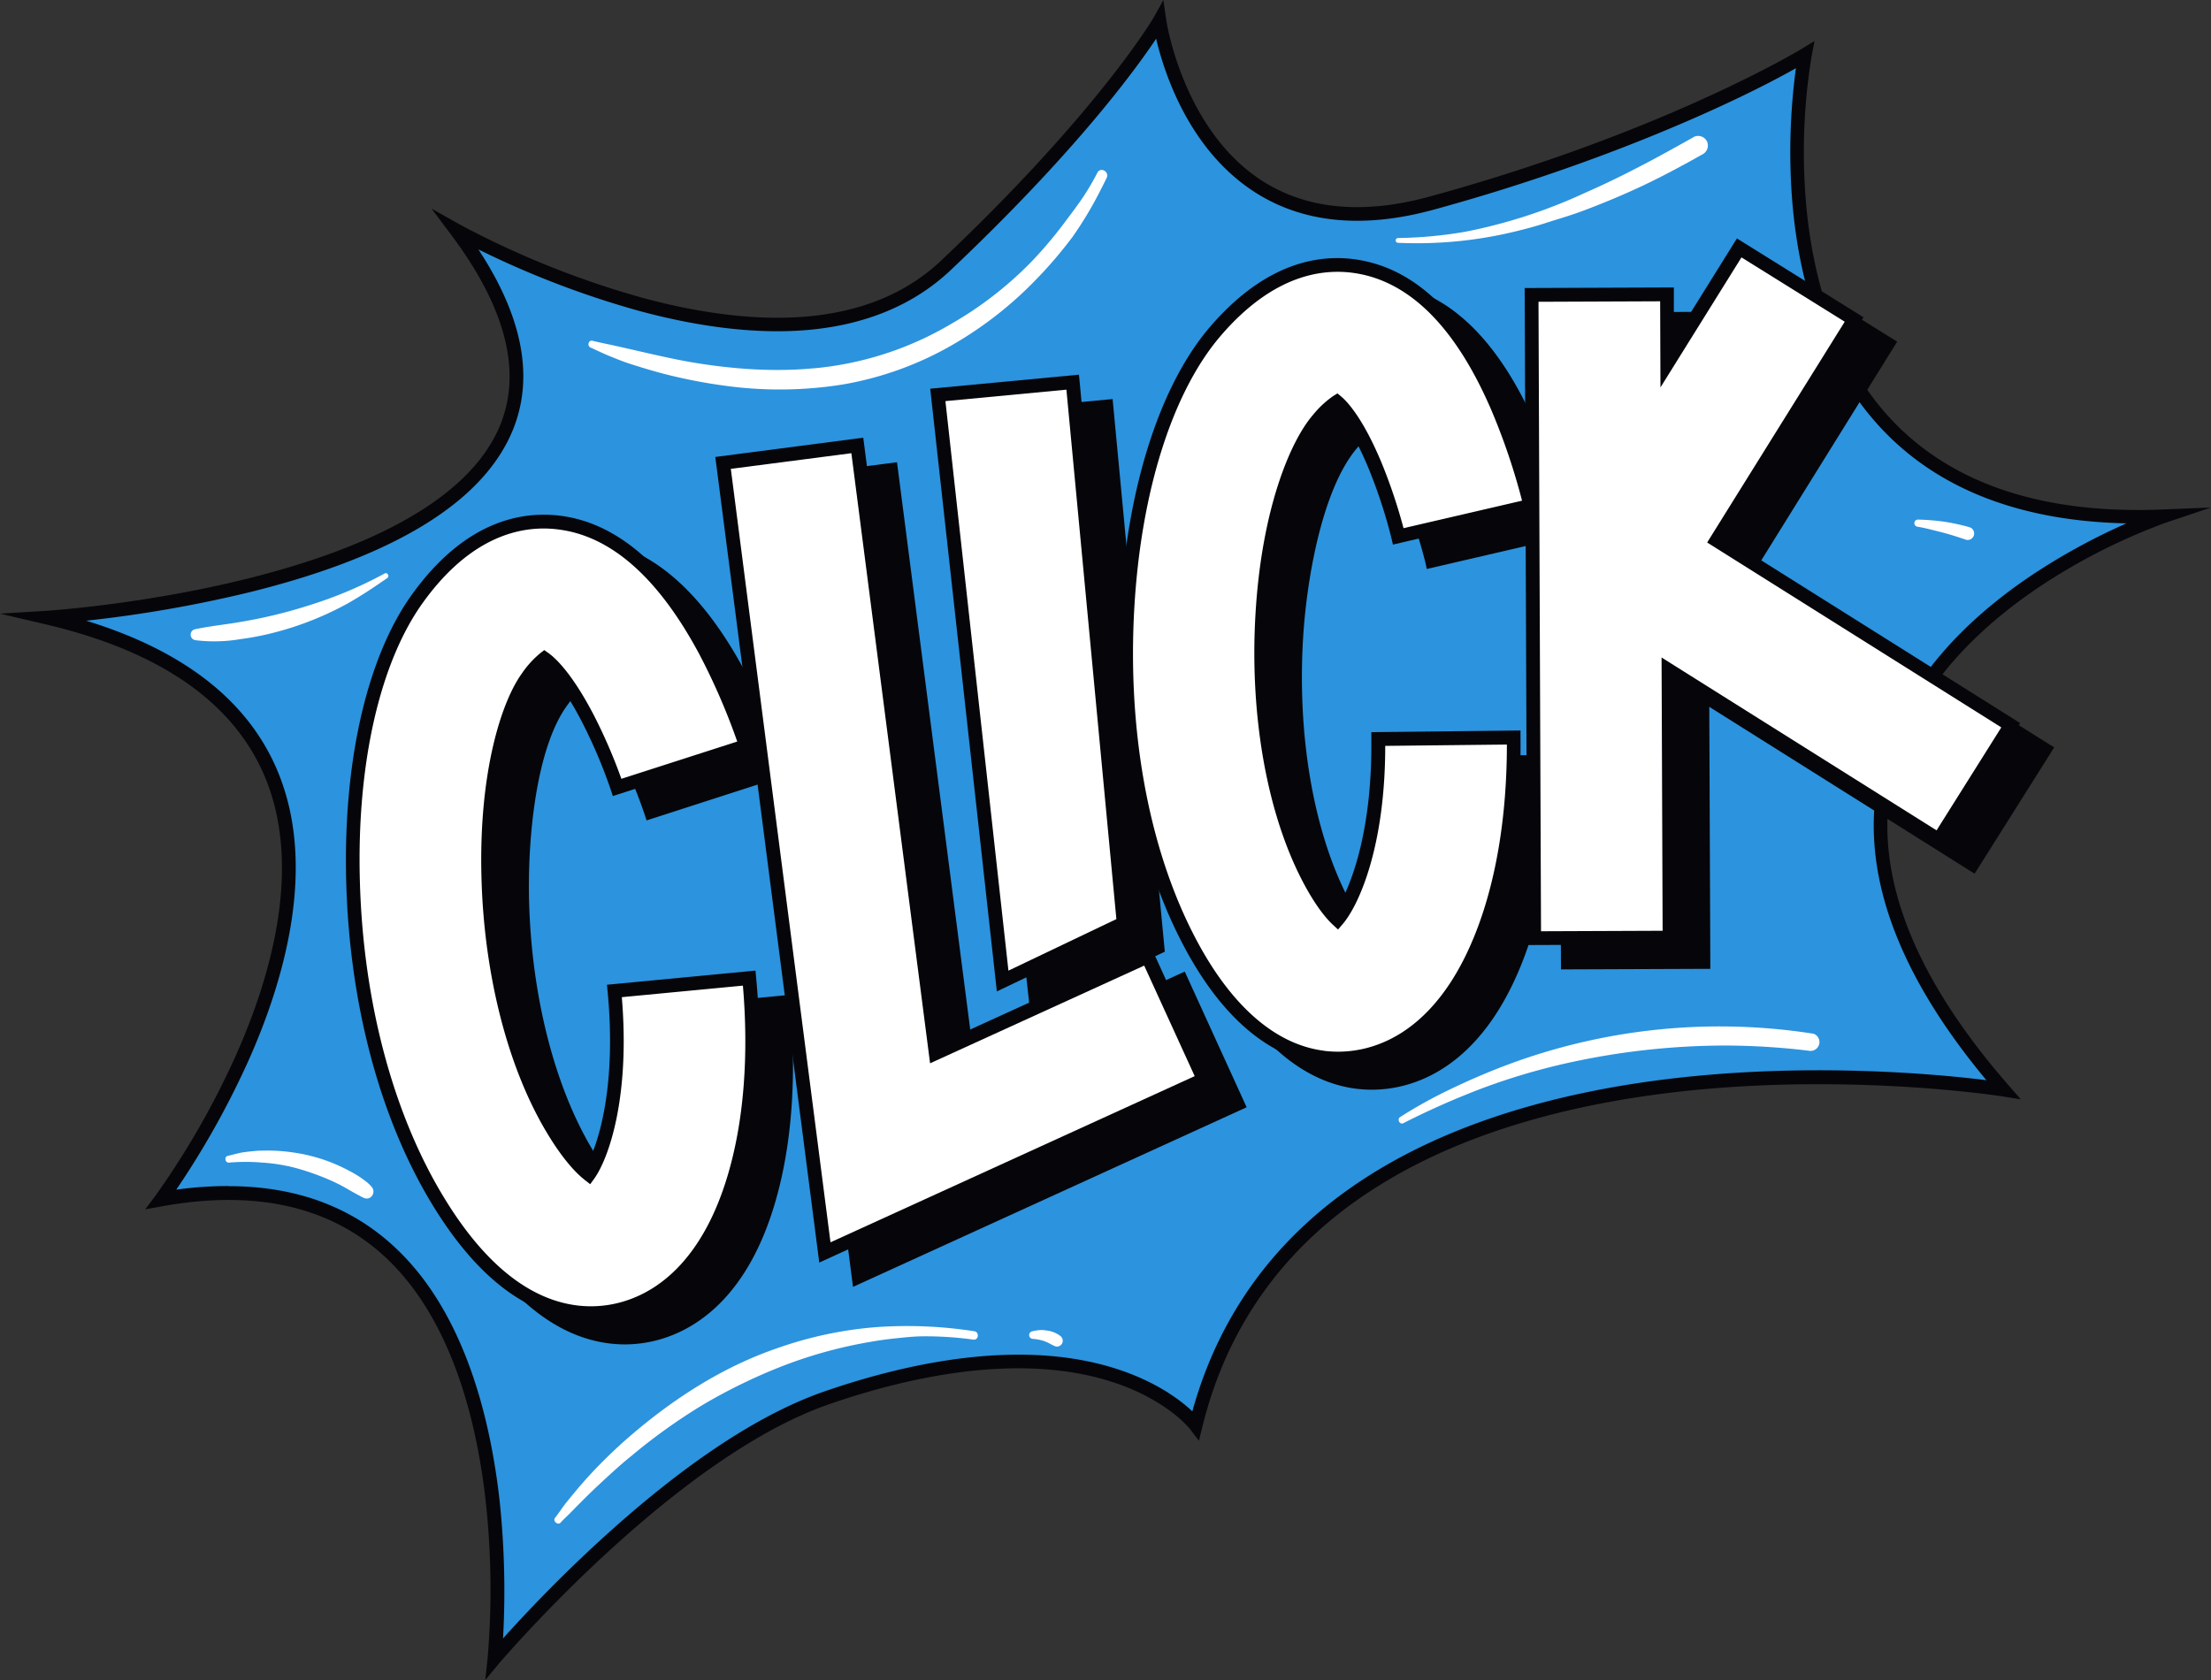
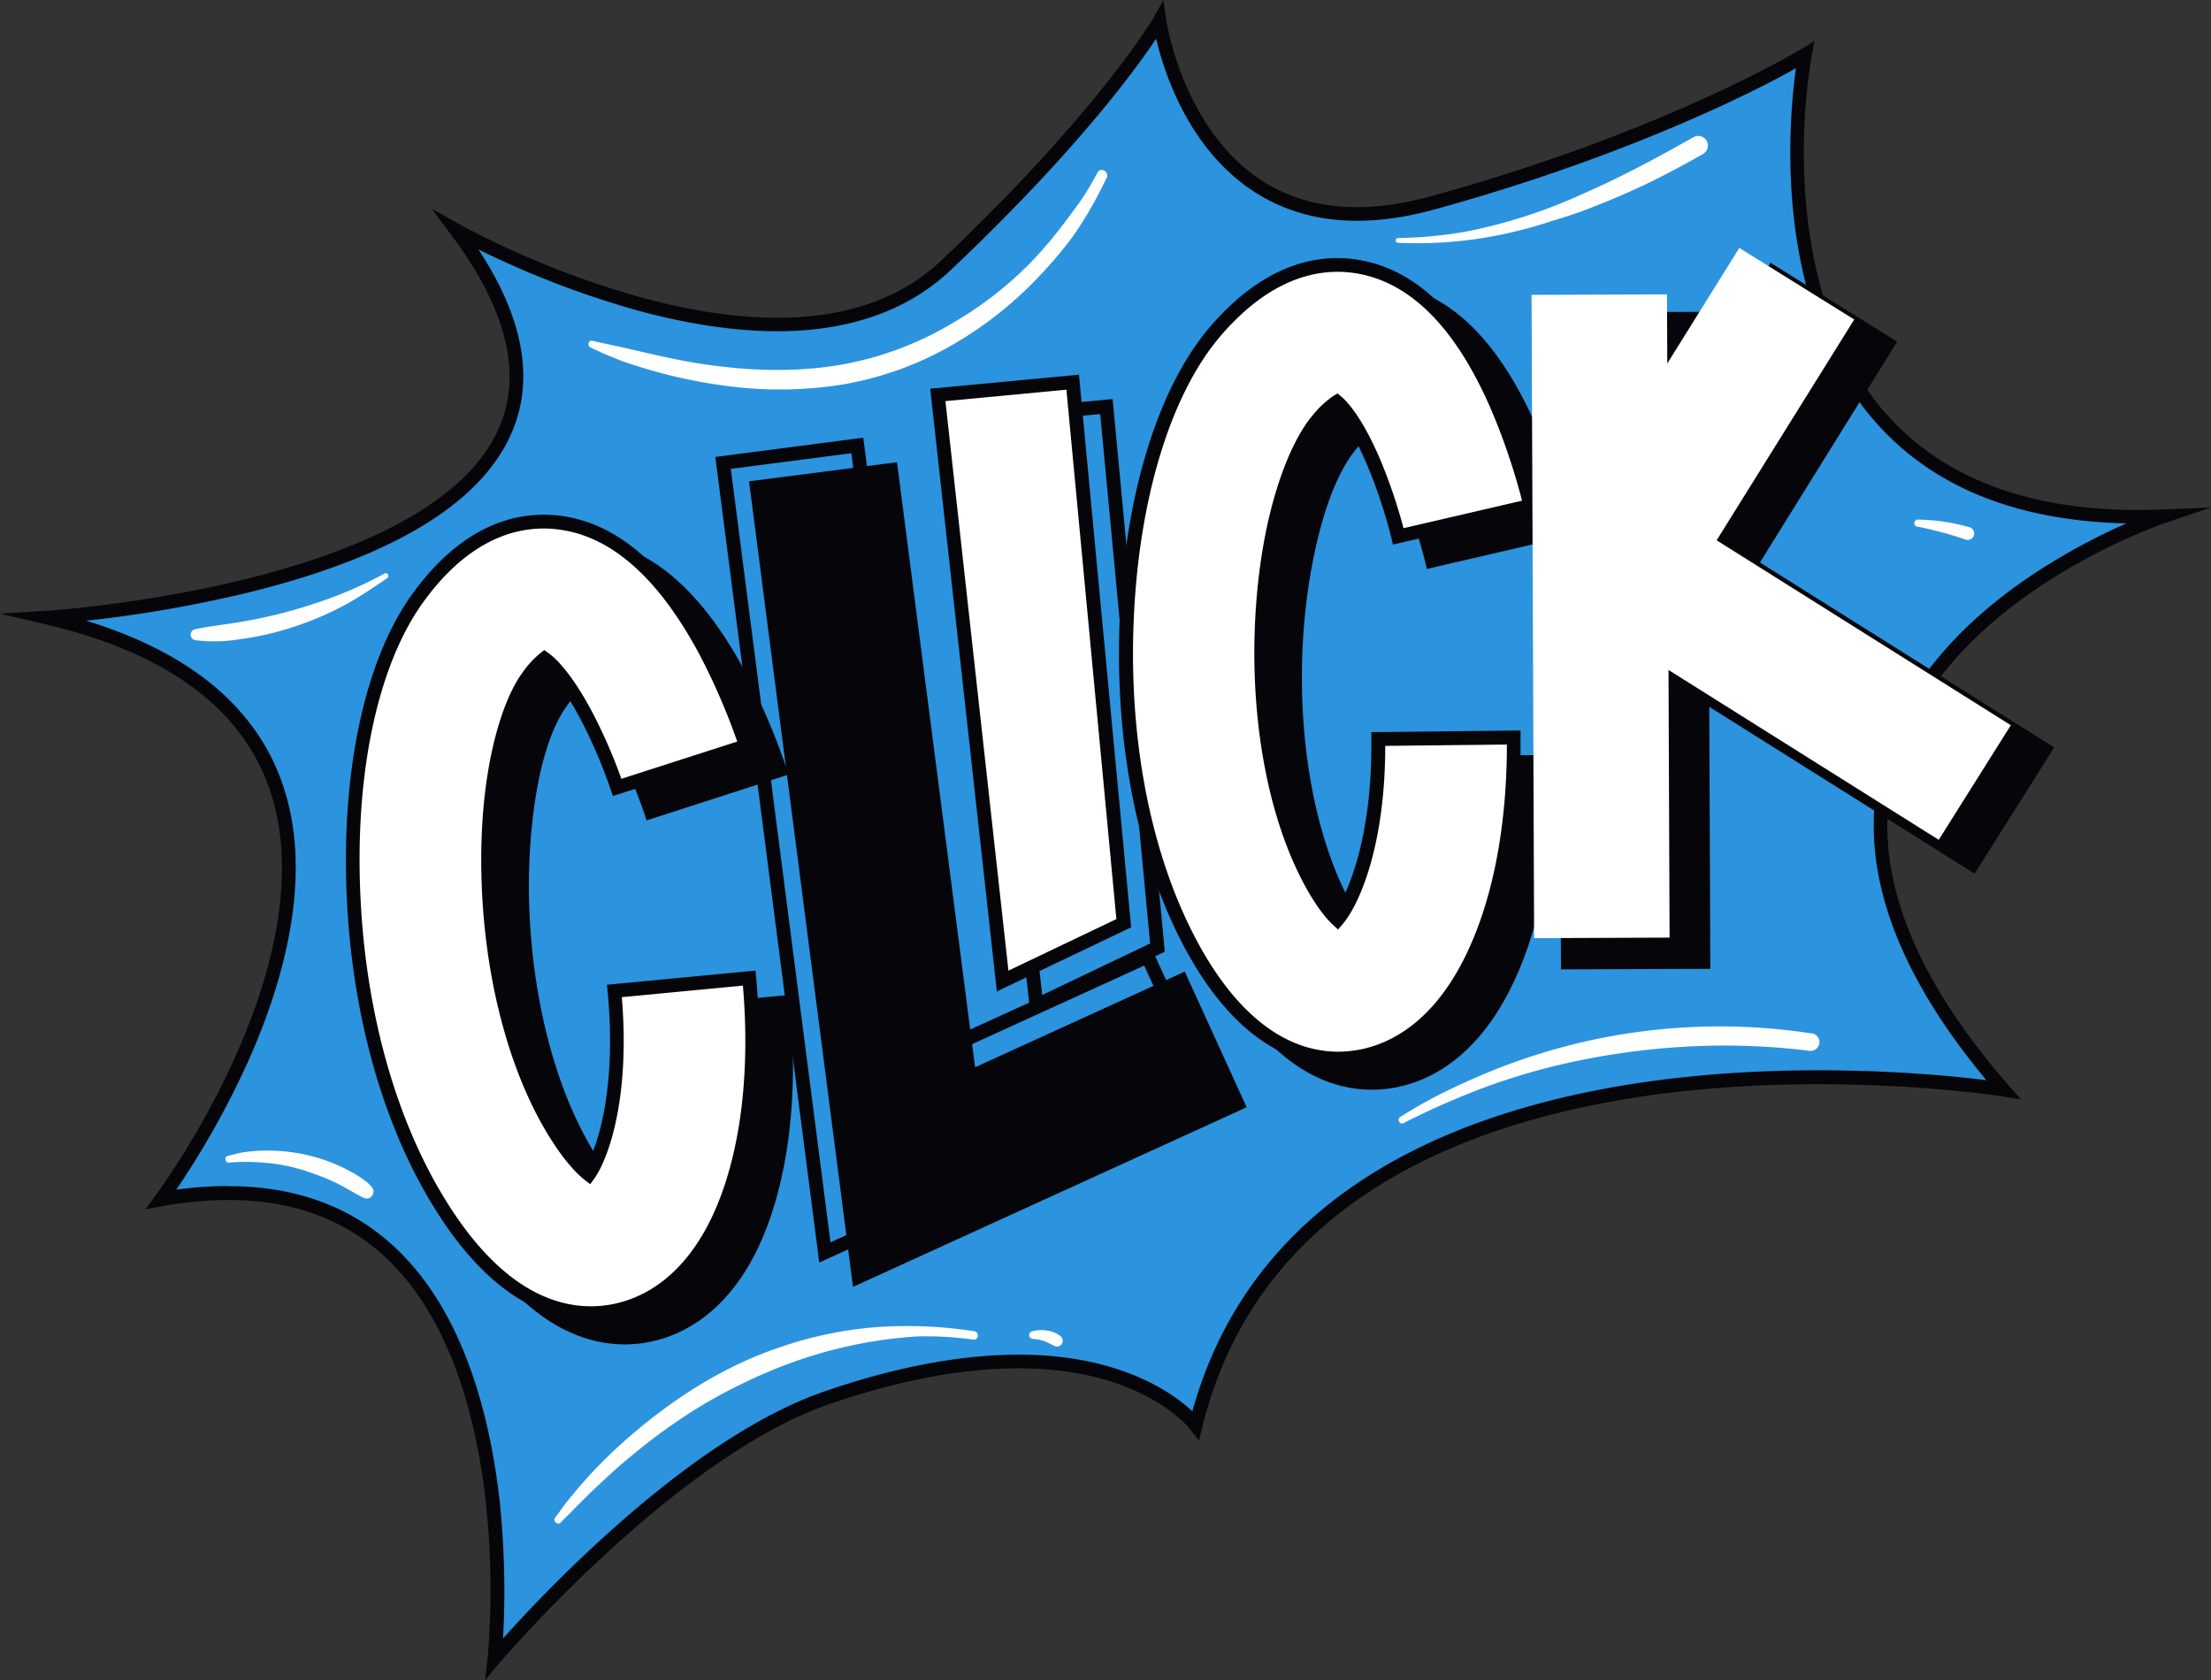
<svg xmlns="http://www.w3.org/2000/svg" fill="#000000" height="380" preserveAspectRatio="xMidYMid meet" version="1" viewBox="0.0 60.0 500.0 380.0" width="500" zoomAndPan="magnify">
  <rect x="0.0" y="60.0" width="500.0" height="380.0" fill="#333333" stroke="none" />
  <g>
    <g id="change1_1">
      <path d="M103.22,112.17s74.56,42,110.61,7.92S262.19,64.7,262.19,64.7s7.93,56,61.56,41.29,84.4-33.55,84.4-33.55-20.89,108.51,81,104.31c0,0-115.31,38.77-36.18,129.65,0,0-157.67-25.19-182.59,75.93,0,0-20.91-27.81-83.46-6.15-35.87,12.41-75.11,58.91-75.11,58.91S124.62,315.4,36.45,331.28c0,0,79.77-106.79-25.78-131.57C10.67,199.71,162,190.48,103.22,112.17Z" fill="#2c93de" />
    </g>
    <g id="change2_1">
      <path d="M109.74,440l.54-5.05a183.84,183.84,0,0,0-.41-35.06c-1.9-17.45-7.39-41.25-22.75-55.55-12.3-11.44-29.25-15.31-50.39-11.5l-3.89.7,2.37-3.16a186.52,186.52,0,0,0,18.18-31.76C60.78,282,68.06,258,60.69,237.73c-6.53-17.91-23.47-30.19-50.37-36.51L0,198.8l10.58-.65c.85-.05,85.7-5.63,102-40.77,5.73-12.4,2.18-27.29-10.56-44.28l-4.44-5.92,6.45,3.63a203.33,203.33,0,0,0,41.49,16.61c13.26,3.57,25.3,5,35.79,4.26,13-.93,23.55-5.21,31.5-12.72,35.42-33.49,48-54.83,48.08-55L263.09,60l.64,4.45c0,.24,3.7,24.64,21.4,36.25,10.15,6.66,23,7.92,38.21,3.75C376.1,90,407,71.3,407.34,71.11l3-1.84-.66,3.46a134.2,134.2,0,0,0-1.55,29c.78,14.83,4.52,35.77,17.9,51.29,13.7,15.9,34.92,23.38,63.07,22.22l10.9-.45-10.34,3.48a136.31,136.31,0,0,0-26.81,13.38c-12.71,8.22-29,22.1-34.25,41.57-5.88,21.68,2.73,46,25.57,72.2l2.82,3.24-4.24-.68c-.39-.06-39.73-6.18-81.54.06-24.46,3.66-45,10.77-60.95,21.14C290.4,342,277.5,360.05,271.91,382.7l-.78,3.19-2-2.62c-.05-.07-5.24-6.73-17.78-10.74-21.11-6.76-46.42-.95-63.93,5.12-35,12.13-74,58-74.43,58.44Zm-58-111.7c15.09,0,27.66,4.61,37.5,13.77C105.32,357,111,381.6,113,399.59a194.79,194.79,0,0,1,.76,31c4-4.46,11.61-12.64,21.15-21.43,19.12-17.63,36.47-29.22,51.55-34.44,18.06-6.25,44.2-12.2,66.18-5.05,8.94,2.91,14.34,7.05,17,9.56,6.13-22.17,19.23-39.9,39-52.71,16.36-10.61,37.3-17.88,62.21-21.6,34.42-5.13,67.15-2,78.36-.59-21.58-25.9-29.51-50.09-23.57-72,4.39-16.19,16.71-31.2,35.63-43.41a142.61,142.61,0,0,1,19.61-10.54c-25-.52-44.24-8.38-57.18-23.41-14-16.21-17.85-37.89-18.65-53.23a142.78,142.78,0,0,1,1.08-26.31c-12.8,7.26-42.65,21.27-81.93,32-16.11,4.41-29.82,3-40.75-4.17-14.65-9.62-20.18-26.79-22-34.5-4.85,7.26-18.49,25.9-46.52,52.4-8.49,8-19.75,12.59-33.45,13.57-10.85.76-23.24-.71-36.85-4.38a207.4,207.4,0,0,1-36.44-13.93c10.41,15.84,12.83,30,7.19,42.21-7.18,15.54-27,27.43-59,35.34a288.57,288.57,0,0,1-36.89,6.43c23.12,7.08,38,19.23,44.14,36.21,7.72,21.21.23,46.1-7.42,63.25a193.29,193.29,0,0,1-16.35,29.23A85.46,85.46,0,0,1,51.74,328.27Z" fill="#06060a" />
    </g>
    <g id="change2_2">
      <path d="M137.82,362.31c-9-1.17-20.21-7.18-31.22-25.35-11.6-19.15-18.39-44.8-19.12-72.22-.71-26.73,4.61-50,14.58-63.86,11.89-16.51,24.5-18.37,33-17,12.11,1.91,22.92,11.64,32.12,28.92a146.24,146.24,0,0,1,9.2,21.46l-29.15,9.39,14.57-4.69-14.56,4.71a118.86,118.86,0,0,0-6.56-15.48c-4.48-8.66-8.14-12.43-9.88-13.67a20.83,20.83,0,0,0-3.87,4.3c-4.45,6.19-9.44,21.73-8.82,45.16.58,21.87,5.94,42.7,14.7,57.17,3.49,5.76,6.35,8.71,8,10,3-4.21,8-17.94,5.77-41.48l30.49-2.9c1.59,16.72.43,32.28-3.35,45-5.85,19.7-16.2,26.86-23.85,29.39A27.21,27.21,0,0,1,137.82,362.31Z" fill="#06060a" />
    </g>
    <g id="change2_3">
      <path d="M141.32,364.09a28.73,28.73,0,0,1-3.7-.24h0c-11.93-1.55-22.81-10.32-32.35-26.08-11.74-19.38-18.61-45.3-19.34-73-.72-27.06,4.7-50.68,14.87-64.81,12.34-17.14,25.56-19.07,34.48-17.67,12.62,2,23.81,12,33.26,29.71a148.32,148.32,0,0,1,9.3,21.73l.48,1.48-32.1,10.36-.49-1.48a114,114,0,0,0-6.45-15.24c-3.86-7.45-6.94-10.92-8.47-12.34a25,25,0,0,0-2.63,3.16c-6.91,9.59-8.91,29.81-8.53,44.21.57,21.6,5.85,42.16,14.48,56.4a43.22,43.22,0,0,0,6.33,8.44c2.84-5.31,6.54-18.34,4.58-38.93l-.15-1.55,33.59-3.2.15,1.55c1.61,16.92.43,32.69-3.4,45.6-6,20.34-16.86,27.77-24.86,30.42A28.77,28.77,0,0,1,141.32,364.09Zm-10.66-179c-7.73,0-17.74,3.41-27.33,16.74-9.79,13.58-15,36.51-14.29,62.91.72,27.15,7.43,52.53,18.89,71.46,9,14.9,19.15,23.18,30.09,24.6h0a25.42,25.42,0,0,0,11.37-1.1c7.3-2.42,17.19-9.3,22.85-28.35,3.61-12.14,4.79-26.93,3.43-42.86l-27.39,2.61c1.9,22.82-3,36.46-6.2,41l-1,1.32-1.27-1c-1.47-1.15-4.52-4-8.4-10.44-8.9-14.69-14.33-35.81-14.92-57.94-.63-23.81,4.51-39.72,9.11-46.11a22,22,0,0,1,4.18-4.62l.91-.71.94.67c1.43,1,5.31,4.45,10.36,14.23a119.32,119.32,0,0,1,6.14,14.22l26.2-8.43a146.14,146.14,0,0,0-8.59-19.74c-9-16.82-19.39-26.28-31-28.11A27,27,0,0,0,130.66,185.05Z" fill="#06060a" />
    </g>
    <g id="change2_4">
      <path d="M306.74,304.69c-9.23-1.2-21-7.59-31.22-28.26-9.95-20.06-14.56-46.19-13-73.57,1.54-26.7,8.79-49.45,19.89-62.42,13.23-15.45,25.95-16.26,34.29-14.21,11.91,2.92,21.86,13.52,29.58,31.51a147.14,147.14,0,0,1,7.37,22.16l-14.94,3.46-14.89,3.46a117.57,117.57,0,0,0-5.24-16c-3.73-9-7.06-13.08-8.69-14.46a20.58,20.58,0,0,0-4.22,4c-5,5.8-11.23,20.86-12.58,44.26-1.26,21.84,2.33,43,9.85,58.2,3,6,5.59,9.22,7.15,10.67,3.36-3.94,9.49-17.2,9.24-40.84l30.62-.34c.18,16.8-2.28,32.21-7.11,44.57-7.49,19.13-18.4,25.39-26.24,27.27A27,27,0,0,1,306.74,304.69Z" fill="#06060a" />
    </g>
    <g id="change2_5">
      <path d="M310.22,306.48a28.31,28.31,0,0,1-3.68-.24h0c-8.76-1.14-21.5-7.12-32.41-29.12-10.07-20.3-14.74-46.7-13.15-74.35,1.56-27,8.95-50.12,20.27-63.34,13.74-16.05,27.08-16.86,35.84-14.71,12.41,3,22.72,13.94,30.64,32.4a147.6,147.6,0,0,1,7.45,22.43l.35,1.52-32.87,7.63-.34-1.54a117.64,117.64,0,0,0-5.16-15.71c-3.21-7.75-6-11.46-7.4-13a26.38,26.38,0,0,0-2.89,2.92c-7.68,9-11.38,29-12.21,43.34-1.24,21.57,2.29,42.5,9.69,57.42a43.61,43.61,0,0,0,5.61,8.94c3.27-5.05,8.05-17.73,7.83-38.41l0-1.55,33.74-.37v1.56c.19,17-2.31,32.6-7.21,45.15-7.73,19.76-19.13,26.25-27.33,28.22A28.79,28.79,0,0,1,310.22,306.48Zm-3.28-3.33a25.71,25.71,0,0,0,9.32-.51c7.47-1.79,17.91-7.82,25.15-26.33,4.61-11.79,7-26.43,7-42.42l-27.51.3c0,22.9-6,36.08-9.62,40.31l-1.05,1.23-1.19-1.1c-1.37-1.27-4.16-4.4-7.49-11.12-7.63-15.38-11.28-36.88-10-59,1.37-23.78,7.83-39.2,12.95-45.18a22.14,22.14,0,0,1,4.55-4.26l1-.62.88.74c1.34,1.14,4.92,4.88,9.13,15A121.94,121.94,0,0,1,325,185l26.81-6.22a146.89,146.89,0,0,0-6.91-20.39c-7.51-17.51-17.11-27.81-28.52-30.61-7.92-1.94-20-1.14-32.74,13.72-10.88,12.71-18,35.13-19.52,61.49-1.56,27.11,3,53,12.83,72.79,8.15,16.44,18.53,25.92,30,27.41Z" fill="#06060a" />
    </g>
    <g id="change2_6">
      <path d="M194.17 348.79L171.14 170.21 201.51 166.29 219.23 303.69 267.15 281.82 279.86 309.68 194.17 348.79z" fill="#06060a" />
    </g>
    <g id="change2_7">
      <path d="M192.9,351.08,169.39,168.87l33.46-4.32L220.51,301.4l47.41-21.64,14,30.69Zm-20-179.52L195.45,346.5l82.35-37.59-11.42-25L218,306l-17.8-138Z" fill="#06060a" />
    </g>
    <g id="change2_8">
-       <path d="M234.37 287.41L219.71 154.83 250.2 151.96 261.75 274.33 234.37 287.41z" fill="#06060a" />
-     </g>
+       </g>
    <g id="change2_9">
      <path d="M233.06,289.76,218,153.43l33.61-3.17,11.8,125ZM221.43,156.24l14.25,128.82,24.41-11.66L248.8,153.65Z" fill="#06060a" />
    </g>
    <g id="change2_10">
      <path d="M462.36 229.55L395.83 187.72 426.95 137.78 400.96 121.59 384.67 147.73 384.61 132.09 353.99 132.21 354.24 196.56 354.56 277.71 385.19 277.58 384.95 217.05 446.06 255.47 462.36 229.55z" fill="#06060a" />
    </g>
    <g id="change2_11">
      <path d="M353,279.27l-.59-148.61,33.74-.13,0,11.79,14.25-22.88,28.63,17.84L398,187.23l66.54,41.83-18,28.56-60-37.74.24,59.26Zm2.54-145.51.57,142.38,27.51-.11-.25-61.8,62.19,39.09L460.21,230l-66.52-41.82,31.11-49.94-23.34-14.55-18.33,29.41-.07-19.49Z" fill="#06060a" />
    </g>
    <g id="change3_1">
      <path d="M130.19,356.8c-9-1.17-20.22-7.17-31.22-25.35-11.6-19.15-18.39-44.8-19.12-72.22-.71-26.73,4.61-50,14.58-63.86,11.89-16.51,24.49-18.37,33-17,12.11,1.9,22.92,11.63,32.12,28.91a146.24,146.24,0,0,1,9.2,21.46l-29.15,9.39,14.57-4.69-14.56,4.71A118.42,118.42,0,0,0,133,222.64c-4.48-8.66-8.14-12.44-9.88-13.68a20.83,20.83,0,0,0-3.87,4.3c-4.45,6.19-9.44,21.73-8.82,45.16.58,21.87,5.94,42.7,14.7,57.17,3.49,5.76,6.35,8.71,8,10,3-4.21,8-17.94,5.77-41.47l30.48-2.91c1.6,16.72.44,32.28-3.34,45-5.85,19.69-16.2,26.85-23.85,29.38A27.21,27.21,0,0,1,130.19,356.8Z" fill="#ffffff" />
    </g>
    <g id="change2_12">
      <path d="M133.69,358.58a28.73,28.73,0,0,1-3.7-.24h0c-11.93-1.55-22.81-10.32-32.35-26.08C85.9,312.88,79,287,78.29,259.27c-.71-27.06,4.71-50.68,14.88-64.81,12.34-17.14,25.56-19.07,34.48-17.67,12.62,2,23.81,12,33.25,29.72a147.37,147.37,0,0,1,9.31,21.72l.48,1.48-32.1,10.35-.48-1.46a116.36,116.36,0,0,0-6.47-15.25c-3.85-7.45-6.93-10.91-8.46-12.34a24.12,24.12,0,0,0-2.63,3.16c-6.91,9.59-8.91,29.81-8.53,44.21.57,21.6,5.85,42.16,14.47,56.4a43.56,43.56,0,0,0,6.34,8.44c2.84-5.31,6.54-18.34,4.58-38.93l-.15-1.55,33.59-3.2.14,1.55c1.62,16.92.44,32.69-3.4,45.6-6,20.34-16.85,27.77-24.85,30.42A28.77,28.77,0,0,1,133.69,358.58ZM123,179.54c-7.73,0-17.74,3.41-27.34,16.74-9.78,13.58-15,36.51-14.28,62.91.72,27.15,7.43,52.53,18.89,71.46,9,14.9,19.15,23.18,30.09,24.61h0a25.56,25.56,0,0,0,11.37-1.11c7.3-2.42,17.19-9.3,22.85-28.35,3.61-12.14,4.78-26.93,3.42-42.86l-27.38,2.61c1.9,22.82-3,36.46-6.2,41l-.95,1.31-1.27-1c-1.47-1.15-4.52-4-8.4-10.44-8.9-14.69-14.34-35.81-14.92-57.94-.64-23.81,4.51-39.72,9.11-46.11a21.73,21.73,0,0,1,4.18-4.62l.91-.71.94.67c1.43,1,5.31,4.45,10.36,14.23a119.88,119.88,0,0,1,6.14,14.22l26.2-8.43A147.48,147.48,0,0,0,158.16,208c-9-16.82-19.39-26.28-31-28.11A27,27,0,0,0,123,179.54Z" fill="#06060a" />
    </g>
    <g id="change3_2">
      <path d="M299.11,299.19c-9.23-1.2-21-7.6-31.22-28.27-9.95-20.06-14.56-46.19-13-73.57,1.53-26.7,8.78-49.45,19.89-62.41,13.23-15.46,25.95-16.26,34.29-14.22,11.91,2.92,21.86,13.52,29.58,31.51A145.15,145.15,0,0,1,346,174.39l-14.93,3.46-14.9,3.46a115.53,115.53,0,0,0-5.23-16c-3.73-9-7.06-13.07-8.7-14.46a20.9,20.9,0,0,0-4.21,4c-5,5.8-11.23,20.87-12.58,44.26-1.26,21.84,2.33,43,9.85,58.2,3,6,5.59,9.22,7.15,10.67,3.36-3.94,9.49-17.2,9.23-40.84l30.63-.33c.18,16.79-2.28,32.2-7.12,44.56-7.48,19.13-18.39,25.39-26.23,27.28A27.44,27.44,0,0,1,299.11,299.19Z" fill="#ffffff" />
    </g>
    <g id="change2_13">
      <path d="M302.58,301a28.27,28.27,0,0,1-3.67-.24h0c-8.77-1.14-21.5-7.12-32.41-29.12-10.07-20.3-14.74-46.7-13.15-74.35,1.56-27,8.94-50.11,20.27-63.34,13.74-16,27.08-16.86,35.84-14.71,12.41,3,22.72,13.94,30.64,32.41A147.29,147.29,0,0,1,347.55,174l.35,1.52L315,183.18l-.35-1.52a116.65,116.65,0,0,0-5.16-15.72c-3.21-7.75-6-11.46-7.4-13a25.52,25.52,0,0,0-2.89,2.92c-7.68,9-11.38,29-12.21,43.34-1.24,21.57,2.29,42.5,9.69,57.42a43.61,43.61,0,0,0,5.61,8.94c3.27-5.05,8.05-17.73,7.83-38.4l0-1.56,33.73-.37,0,1.56c.19,17-2.31,32.6-7.22,45.15-7.72,19.76-19.12,26.25-27.32,28.22A28.81,28.81,0,0,1,302.58,301Zm-3.27-3.33a25.71,25.71,0,0,0,9.32-.51c7.47-1.79,17.91-7.82,25.14-26.33,4.62-11.79,7-26.43,7-42.42l-27.51.3c0,22.9-6,36.08-9.62,40.31l-1.05,1.23-1.19-1.1c-1.37-1.27-4.16-4.4-7.49-11.11-7.63-15.39-11.28-36.89-10-59,1.37-23.78,7.84-39.2,13-45.18a22.18,22.18,0,0,1,4.55-4.26l1-.62.88.74c1.34,1.14,4.91,4.88,9.13,15.05a121.94,121.94,0,0,1,4.93,14.7l26.8-6.22a146.46,146.46,0,0,0-6.9-20.39c-7.51-17.51-17.11-27.81-28.52-30.61-7.92-1.94-20-1.13-32.74,13.72-10.89,12.71-18,35.13-19.52,61.49-1.56,27.12,3,53,12.83,72.79,8.15,16.44,18.53,25.92,30,27.41Z" fill="#06060a" />
    </g>
    <g id="change3_3">
-       <path d="M186.54 343.28L163.51 164.7 193.88 160.78 211.6 298.18 259.52 276.31 272.23 304.17 186.54 343.28z" fill="#ffffff" />
-     </g>
+       </g>
    <g id="change2_14">
      <path d="M185.27,345.58,161.76,163.36,195.22,159l17.65,136.85,47.42-21.64,14,30.69Zm-20-179.53L187.81,341l82.36-37.59-11.42-25-48.42,22.1-17.8-138Z" fill="#06060a" />
    </g>
    <g id="change3_4">
      <path d="M226.74 281.9L212.08 149.32 242.57 146.45 254.12 268.82 226.74 281.9z" fill="#ffffff" />
    </g>
    <g id="change2_15">
      <path d="M225.43,284.25,210.36,147.92,244,144.75l11.8,125ZM213.8,150.73l14.25,128.82,24.41-11.66-11.3-119.75Z" fill="#06060a" />
    </g>
    <g id="change3_5">
      <path d="M454.73 224.04L388.2 182.21 419.32 132.27 393.33 116.08 377.04 142.22 376.98 126.58 346.35 126.7 346.61 191.06 346.93 272.2 377.56 272.08 377.32 211.54 438.43 249.96 454.73 224.04z" fill="#ffffff" />
    </g>
    <g id="change2_16">
-       <path d="M345.38,273.76l-.59-148.61,33.74-.13,0,11.79,14.26-22.88,28.63,17.84-31.12,49.95,66.53,41.83-17.95,28.56-60-37.74.24,59.26Zm2.54-145.5.57,142.38,27.5-.11-.24-61.81,62.19,39.1,14.64-23.29-66.52-41.82,31.11-49.94-23.35-14.55L375.5,147.63l-.07-19.48Z" fill="#06060a" />
-     </g>
+       </g>
    <g id="change3_6">
      <path d="M248.17,99.05a57.77,57.77,0,0,1-3.1,5.33c-1.34,2-2.77,3.89-4.21,5.8a95.45,95.45,0,0,1-7.39,8.79A82.75,82.75,0,0,1,215,133.32a74.13,74.13,0,0,1-23.55,8.94q-3.06.59-6.15.93l-1.17.11-1.63.13q-1.49.12-3,.18a100.83,100.83,0,0,1-13.35-.39c-4.27-.39-8.5-1-12.71-1.83-5-1-9.94-2.22-14.93-3.31-1.51-.33-3-.62-4.53-1-.9-.23-1.26,1.16-.45,1.52,1.49.68,2.95,1.39,4.46,2s3,1.22,4.54,1.71c2.43.78,4.86,1.52,7.32,2.17a117.16,117.16,0,0,0,14.27,2.79,90.12,90.12,0,0,0,26.44-.3,74.9,74.9,0,0,0,24.89-9A85.69,85.69,0,0,0,234.52,123a99.27,99.27,0,0,0,8-9.38,84.39,84.39,0,0,0,6.58-11.06c.41-.78.8-1.57,1.18-2.36C250.91,98.85,248.9,97.68,248.17,99.05Z" fill="#ffffff" />
    </g>
    <g id="change3_7">
      <path d="M87,189.71a93.19,93.19,0,0,1-16.45,7A110.52,110.52,0,0,1,55,200.57c-3.61.66-7.28,1-10.87,1.75a1.26,1.26,0,0,0,.11,2.49,35,35,0,0,0,10.22-.26,61.19,61.19,0,0,0,7.47-1.45,71.21,71.21,0,0,0,16.89-6.71c3-1.72,5.92-3.66,8.78-5.66C88.17,190.34,87.57,189.37,87,189.71Z" fill="#ffffff" />
    </g>
    <g id="change3_8">
      <path d="M386.08,92.11a2.24,2.24,0,0,0-2.9-1.2c-8.05,4.55-16.26,9-24.72,12.7a118,118,0,0,1-27.22,8.83,96.55,96.55,0,0,1-15.08,1.4.54.54,0,0,0,0,1.08,94.09,94.09,0,0,0,28-2.94c2.3-.56,4.57-1.26,6.83-2,2.47-.76,4.93-1.51,7.35-2.43,4.51-1.71,8.95-3.56,13.32-5.63s8.89-4.5,13.23-6.95A2.27,2.27,0,0,0,386.08,92.11Z" fill="#ffffff" />
    </g>
    <g id="change3_9">
      <path d="M84.19,328.64a7.7,7.7,0,0,0-1.68-1.59c-.53-.41-1.08-.79-1.65-1.15-.84-.53-1.73-1-2.63-1.46a37.71,37.71,0,0,0-11.71-3.73,39.92,39.92,0,0,0-7.08-.45c-1.33,0-2.66.16-4,.32s-2.63.58-3.94.87c-.86.19-.59,1.61.28,1.52a44.39,44.39,0,0,1,7.56,0,39.8,39.8,0,0,1,7,1.08,53.16,53.16,0,0,1,5.89,1.9A45.38,45.38,0,0,1,77,328.06c1.41.76,2.77,1.59,4.18,2.33.75.39,1.55,1,2.41.55A1.6,1.6,0,0,0,84.19,328.64Z" fill="#ffffff" />
    </g>
    <g id="change3_10">
      <path d="M220.33,361.11a99.12,99.12,0,0,0-22.24-.92,87.65,87.65,0,0,0-22.21,4.72c-12.44,4.24-23.72,11.54-33.61,20.1a113.9,113.9,0,0,0-8.38,8.06c-1.32,1.41-2.6,2.87-3.83,4.35-.73.88-1.45,1.75-2.16,2.65-.83,1.06-1.54,2.2-2.38,3.24-.59.73.64,1.8,1.27,1.08s1.34-1.33,2-2,1.39-1.42,2.09-2.12c1.34-1.35,2.69-2.69,4.08-4,2.58-2.4,5.15-4.81,7.88-7a130.1,130.1,0,0,1,16.21-11.58,124.74,124.74,0,0,1,17.14-8.4,102.46,102.46,0,0,1,20.68-5.78c1.91-.34,3.83-.6,5.76-.8s4.09-.44,6.14-.45a80,80,0,0,1,11.37.75C221.34,363.13,221.51,361.3,220.33,361.11Z" fill="#ffffff" />
    </g>
    <g id="change3_11">
      <path d="M239.89,362.26a6.25,6.25,0,0,0-3.11-1.3,9.4,9.4,0,0,0-1.19-.12,9.22,9.22,0,0,0-2.22.31.86.86,0,0,0,.2,1.69,11.09,11.09,0,0,1,1.79.28,6.6,6.6,0,0,1,1.14.37c.78.3,1.46.8,2.25,1.06a1.32,1.32,0,0,0,1.45-.7A1.37,1.37,0,0,0,239.89,362.26Z" fill="#ffffff" />
    </g>
    <g id="change3_12">
      <path d="M410,293.8a137.22,137.22,0,0,0-74.06,9c-3.34,1.39-6.62,2.9-9.86,4.5a107.5,107.5,0,0,0-9.46,5.37c-.75.47-.09,1.79.72,1.39a181.45,181.45,0,0,1,18.11-8,145.38,145.38,0,0,1,19.31-5.68,165.7,165.7,0,0,1,35.16-3.89,159.41,159.41,0,0,1,19.41,1.21,2,2,0,0,0,.67-3.92Z" fill="#ffffff" />
    </g>
    <g id="change3_13">
      <path d="M445.41,179.26a46.37,46.37,0,0,0-5.84-1.27,50.09,50.09,0,0,0-5.73-.46.81.81,0,0,0-.22,1.61c1.7.27,3.39.74,5.06,1.15,1.92.48,3.81,1.08,5.68,1.71a1.47,1.47,0,1,0,1.05-2.74Z" fill="#ffffff" />
    </g>
  </g>
</svg>